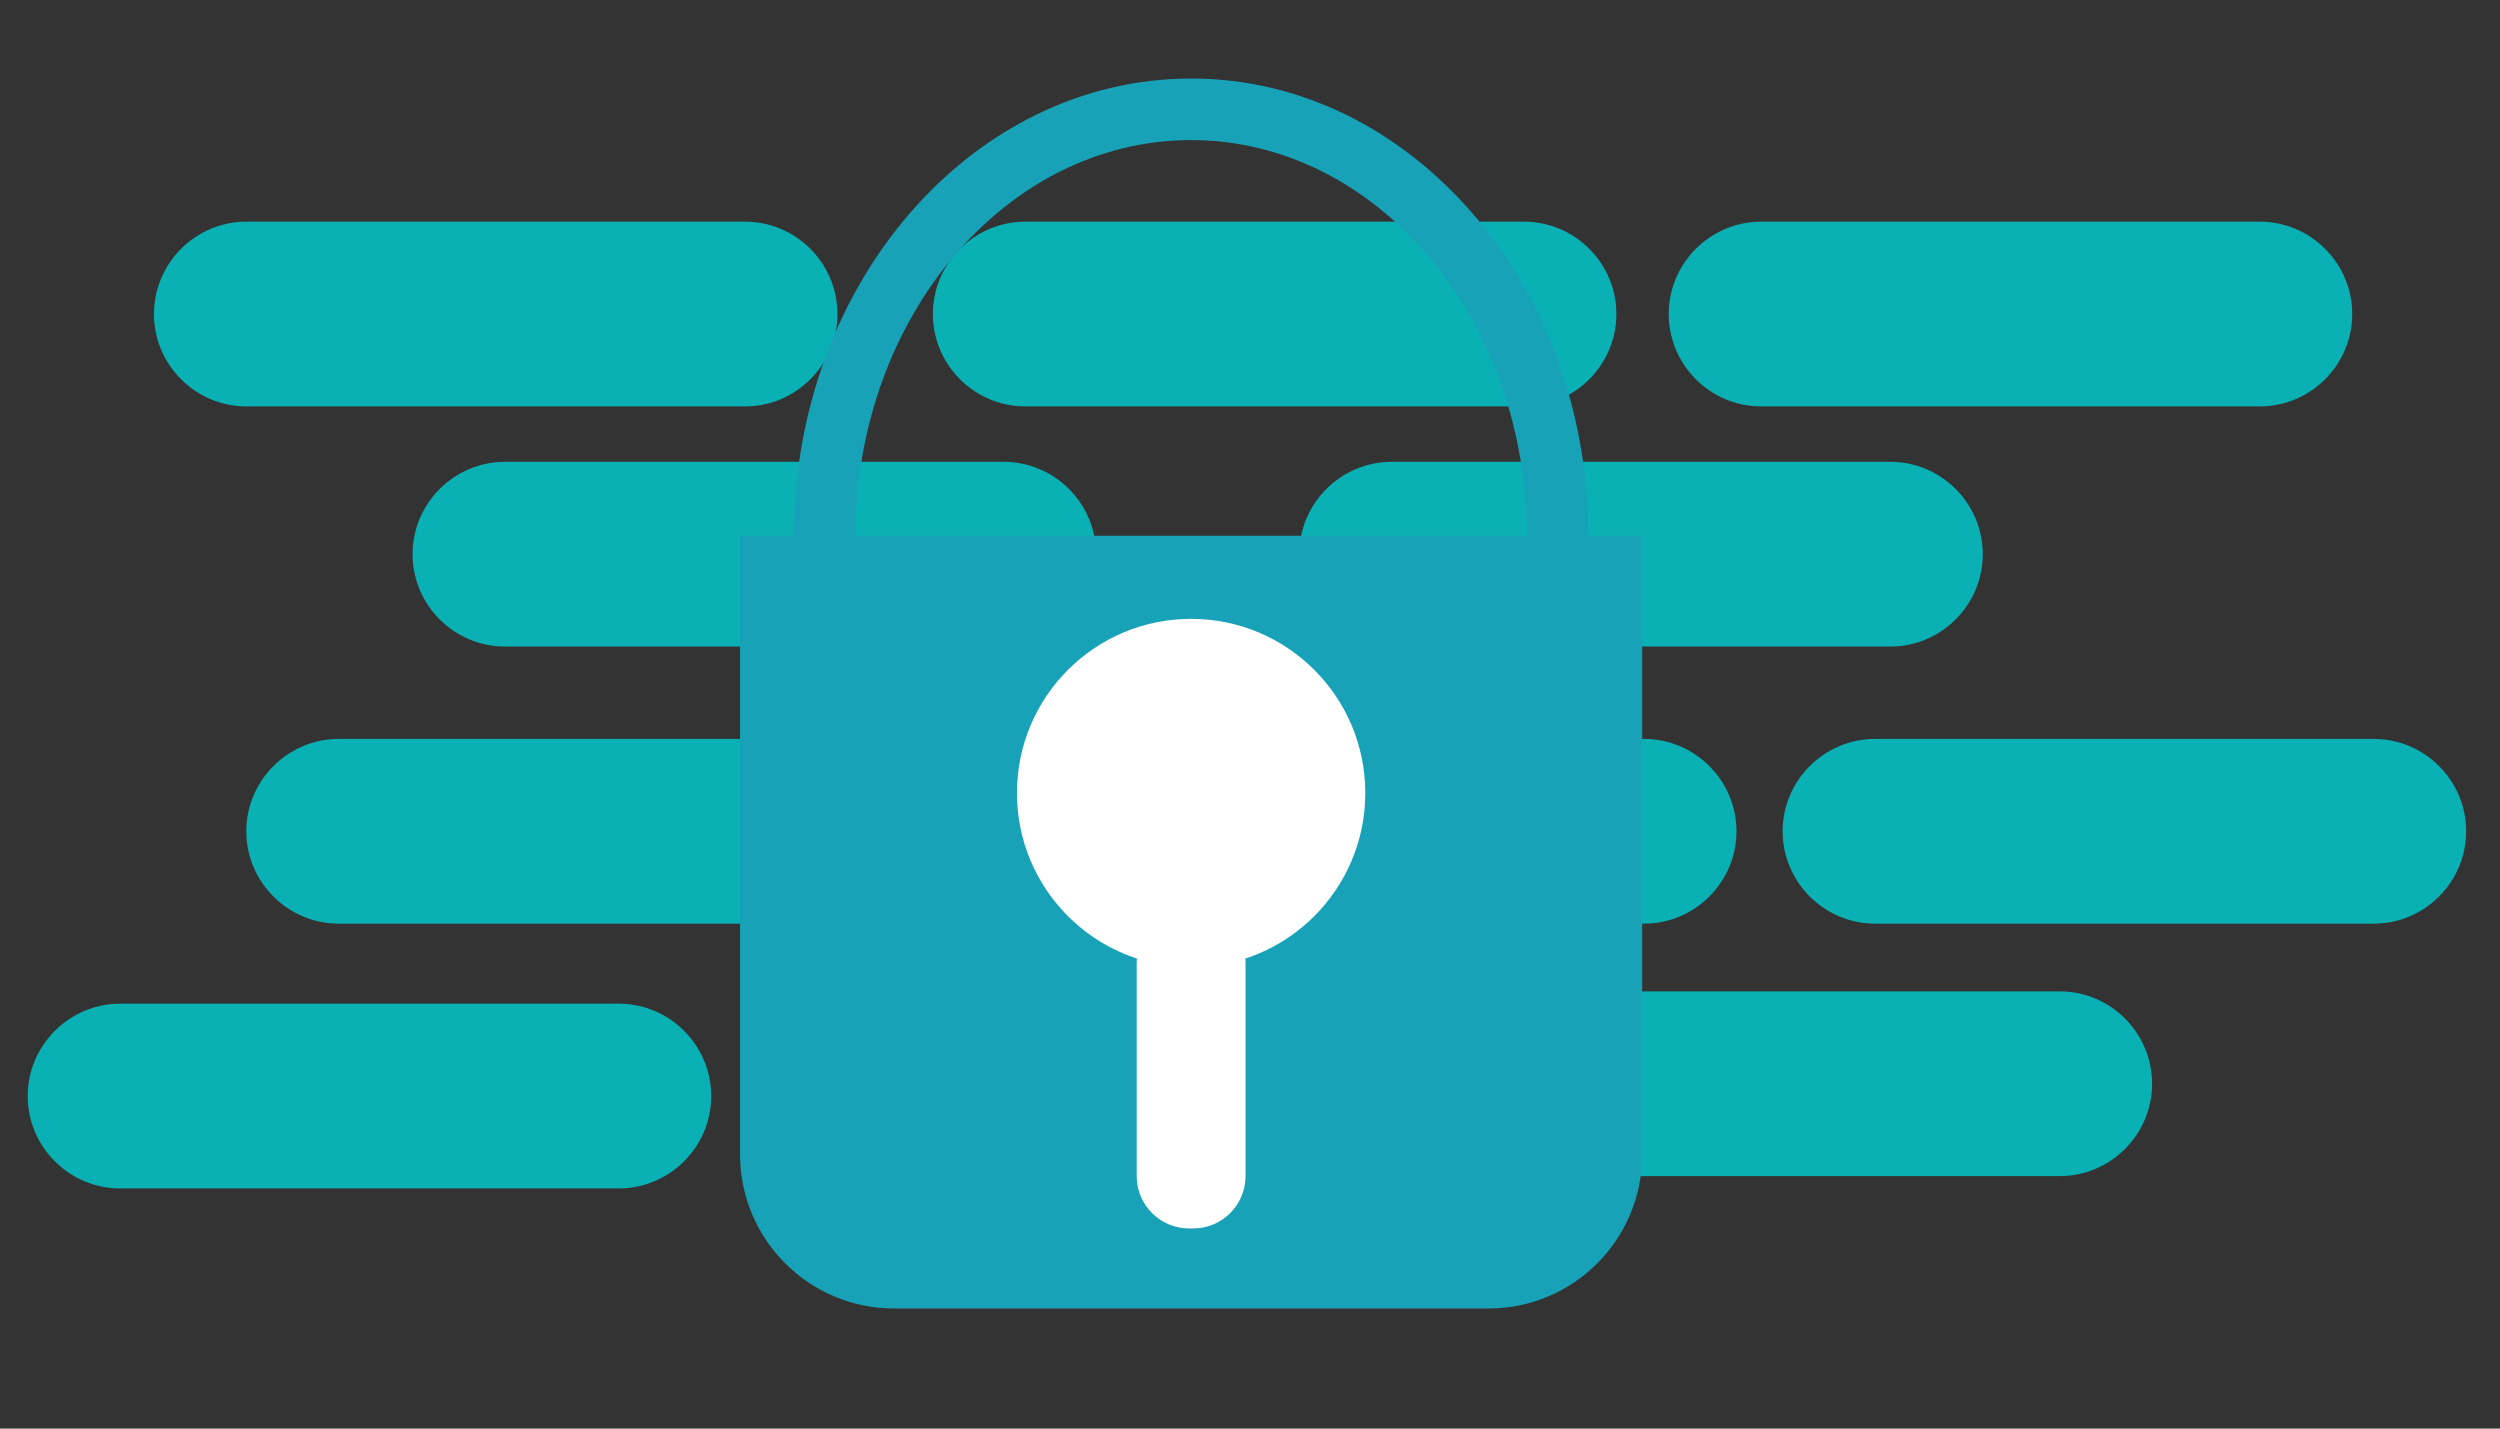
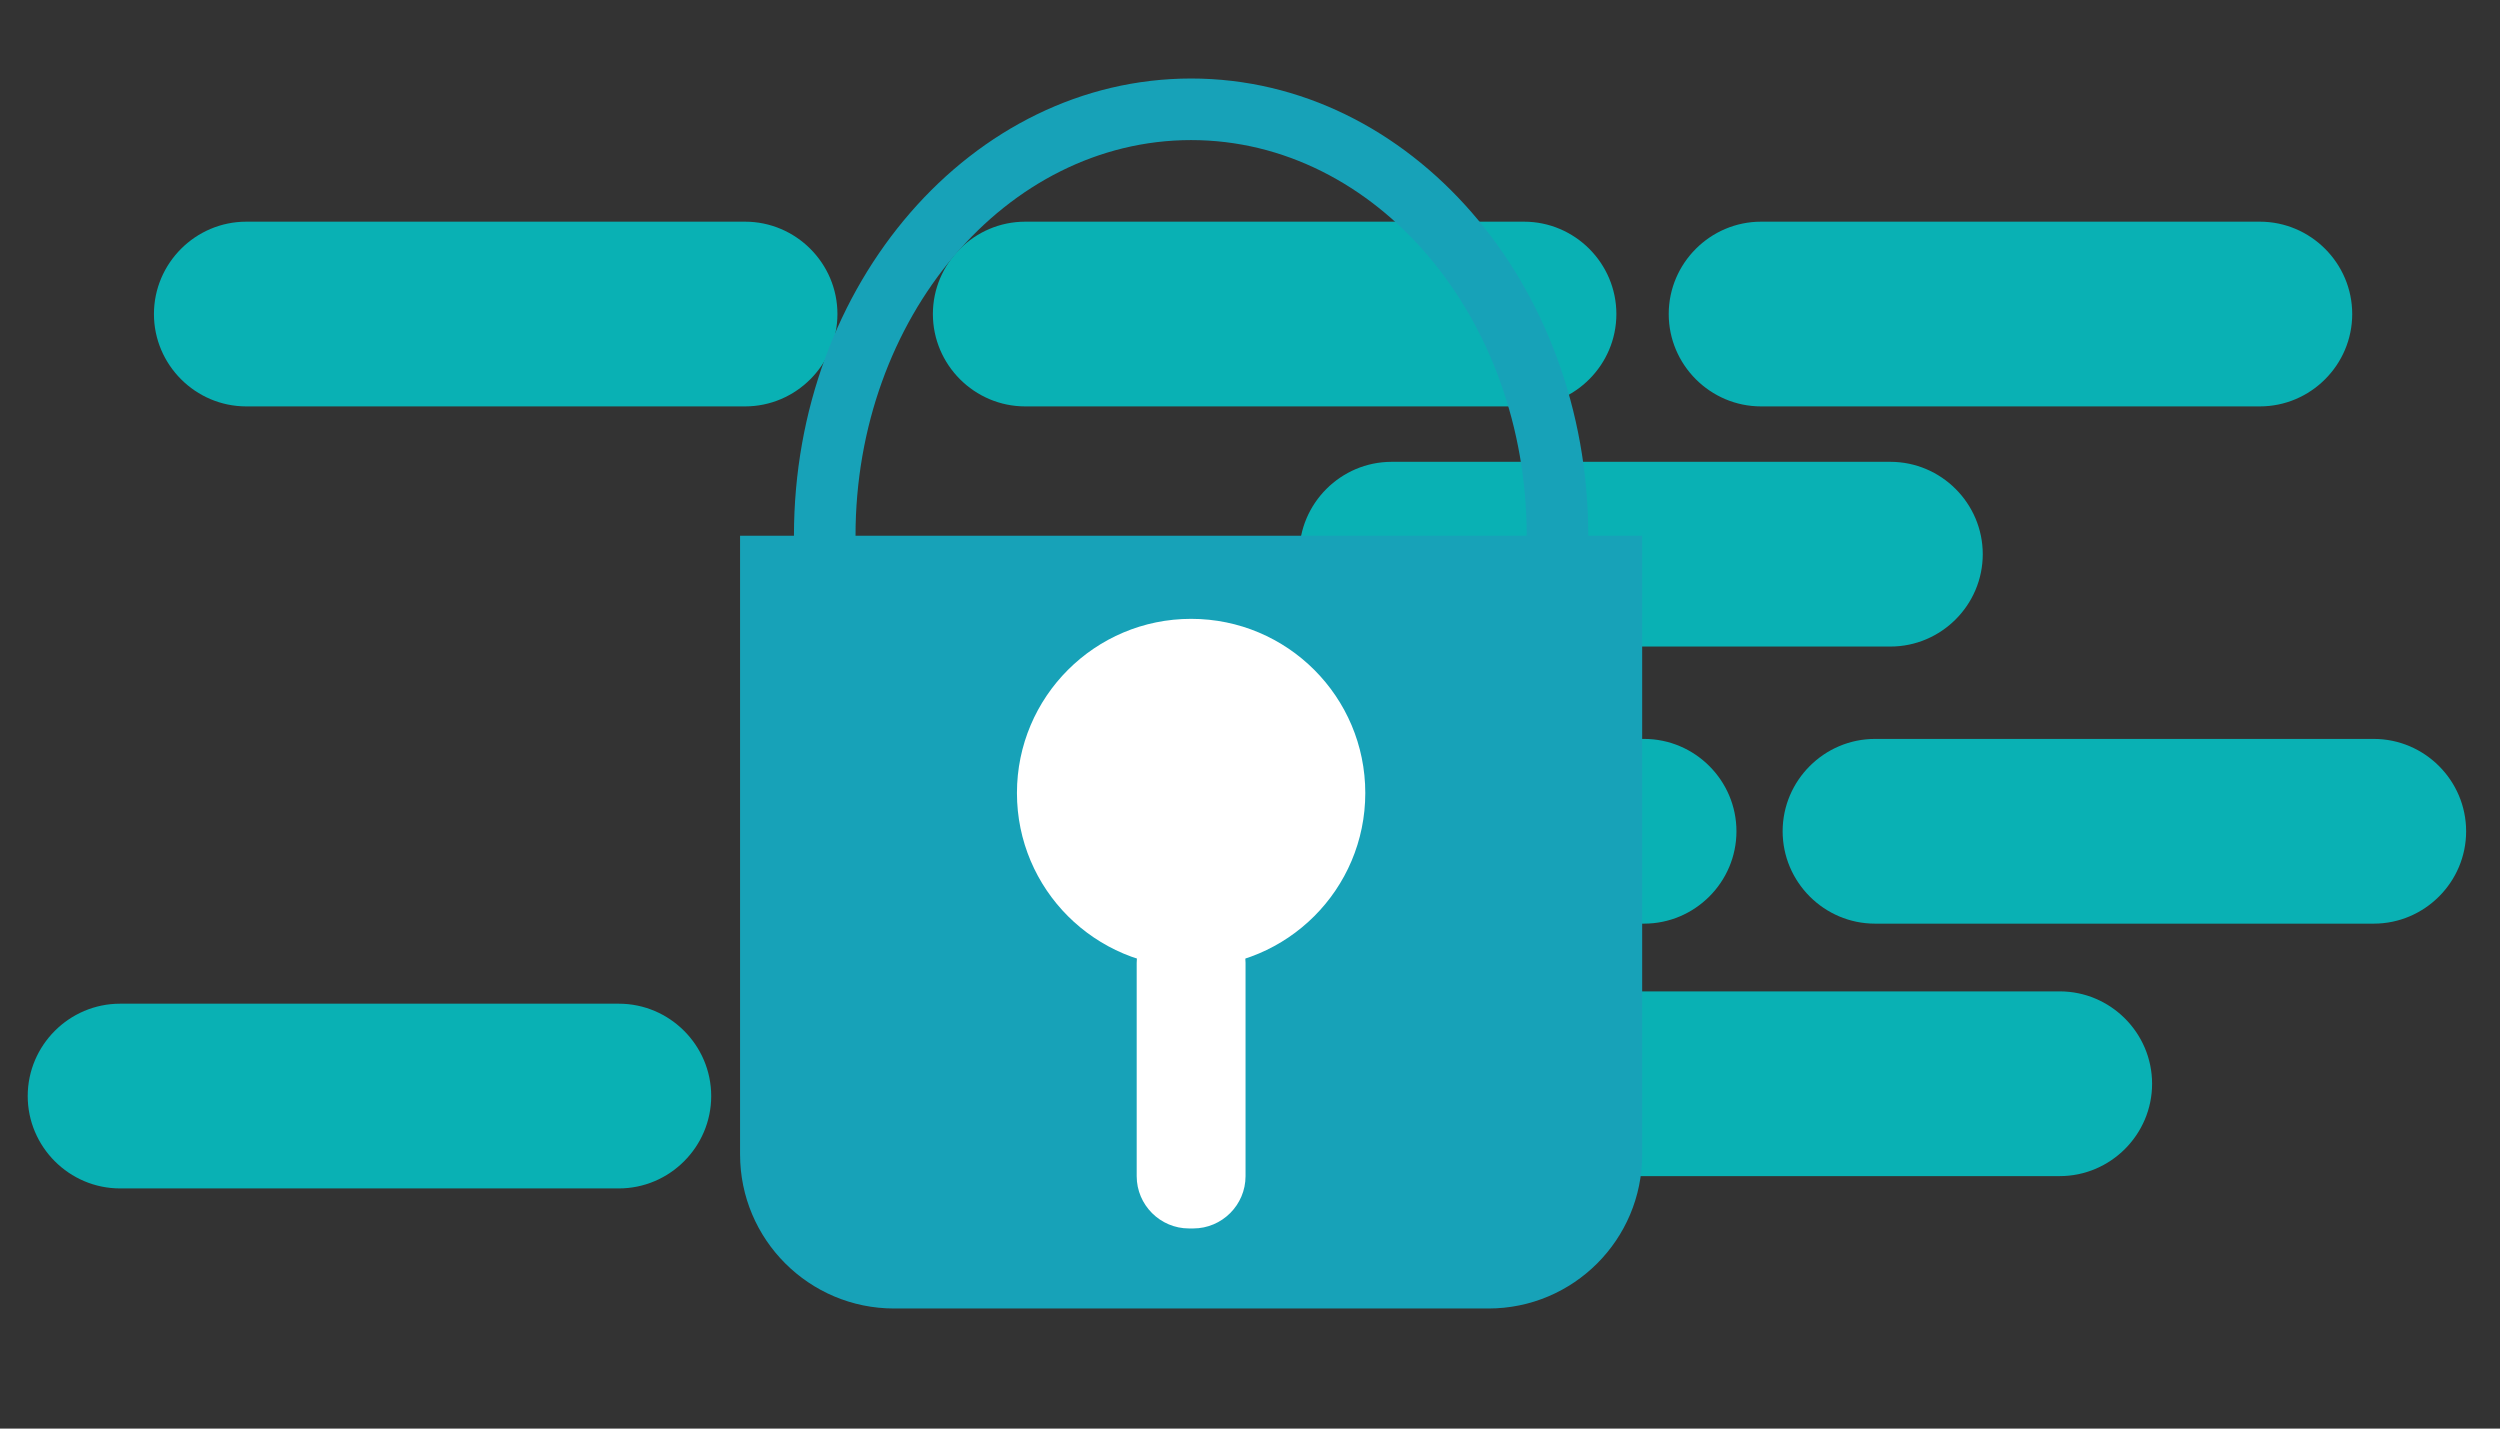
<svg xmlns="http://www.w3.org/2000/svg" version="1.1" id="Layer_1" x="0px" y="0px" viewBox="0 0 812 464" style="enable-background:new 0 0 812 464;" xml:space="preserve">
  <rect x="0" y="0" width="812" height="464" fill="#333333" stroke="none" />
  <style type="text/css">
	.st0{fill:#09B1B4;}
	.st1{fill:#17A2B8;}
	.st2{fill:#FFFFFF;}
</style>
  <g>
    <path class="st0" d="M242,132H80C63.5,132,50,118.5,50,102v-0   C50,85.5,63.5,72,80,72h162C258.5,72,272,85.5,272,102v0   C272,118.5,258.5,132,242,132z" />
-     <path class="st0" d="M272,300H110C93.5,300,80,286.5,80,270v-0   C80,253.5,93.5,240,110,240h162C288.5,240,302,253.5,302,270v0   C302,286.5,288.5,300,272,300z" />
    <path class="st0" d="M534,300H372C355.5,300,342,286.5,342,270v-0C342,253.5,355.5,240,372,240H534   c16.5,0,30,13.5,30,30v0C564,286.5,550.5,300,534,300z" />
    <path class="st0" d="M771,300H609c-16.5,0-30-13.5-30-30v-0C579,253.5,592.5,240,609,240h162   c16.5,0,30,13.5,30,30v0C801,286.5,787.5,300,771,300z" />
    <path class="st0" d="M201,386H39C22.5,386,9,372.5,9,356v-0C9,339.5,22.5,326,39,326   h162C217.5,326,231,339.5,231,356v0C231,372.5,217.5,386,201,386z" />
    <path class="st0" d="M669,382H507C490.5,382,477,368.5,477,352v-0C477,335.5,490.5,322,507,322H669   c16.5,0,30,13.5,30,30v0C699,368.5,685.5,382,669,382z" />
    <path class="st0" d="M734,132H572c-16.5,0-30-13.5-30-30v-0C542,85.5,555.5,72,572,72h162   c16.5,0,30,13.5,30,30v0C764,118.5,750.5,132,734,132z" />
-     <path class="st0" d="M326,210H164C147.5,210,134,196.5,134,180v-0   C134,163.5,147.5,150,164,150h162C342.5,150,356,163.5,356,180v0   C356,196.5,342.5,210,326,210z" />
    <path class="st0" d="M495,132H333C316.5,132,303,118.5,303,102v-0C303,85.5,316.5,72,333,72   h162C511.5,72,525,85.5,525,102v0C525,118.5,511.5,132,495,132z" />
    <path class="st0" d="M614,210H452C435.5,210,422,196.5,422,180v-0C422,163.5,435.5,150,452,150   H614c16.5,0,30,13.5,30,30v0C644,196.5,630.5,210,614,210z" />
  </g>
  <g>
    <path class="st1" d="M483.448,425h-193.02c-27.644,0-50.053-22.41-50.053-50.053V174h293v201.073   C533.375,402.647,511.022,425,483.448,425z" />
    <path class="st1" d="M386.875,322.5c-71.131,0-129-66.617-129-148.5s57.869-148.5,129-148.5s129,66.617,129,148.5   S458.006,322.5,386.875,322.5z M386.875,45.5c-60.103,0-109,57.645-109,128.5s48.897,128.5,109,128.5   c60.103,0,109-57.645,109-128.5S446.978,45.5,386.875,45.5z" />
    <circle class="st2" cx="386.875" cy="257.571" r="56.571" />
    <path class="st2" d="M387.582,399h-1.414c-9.334,0-16.971-7.637-16.971-16.971v-69.3   c0-9.334,7.637-16.971,16.971-16.971h1.414c9.334,0,16.971,7.637,16.971,16.971v69.3   C404.554,391.363,396.916,399,387.582,399z" />
  </g>
</svg>